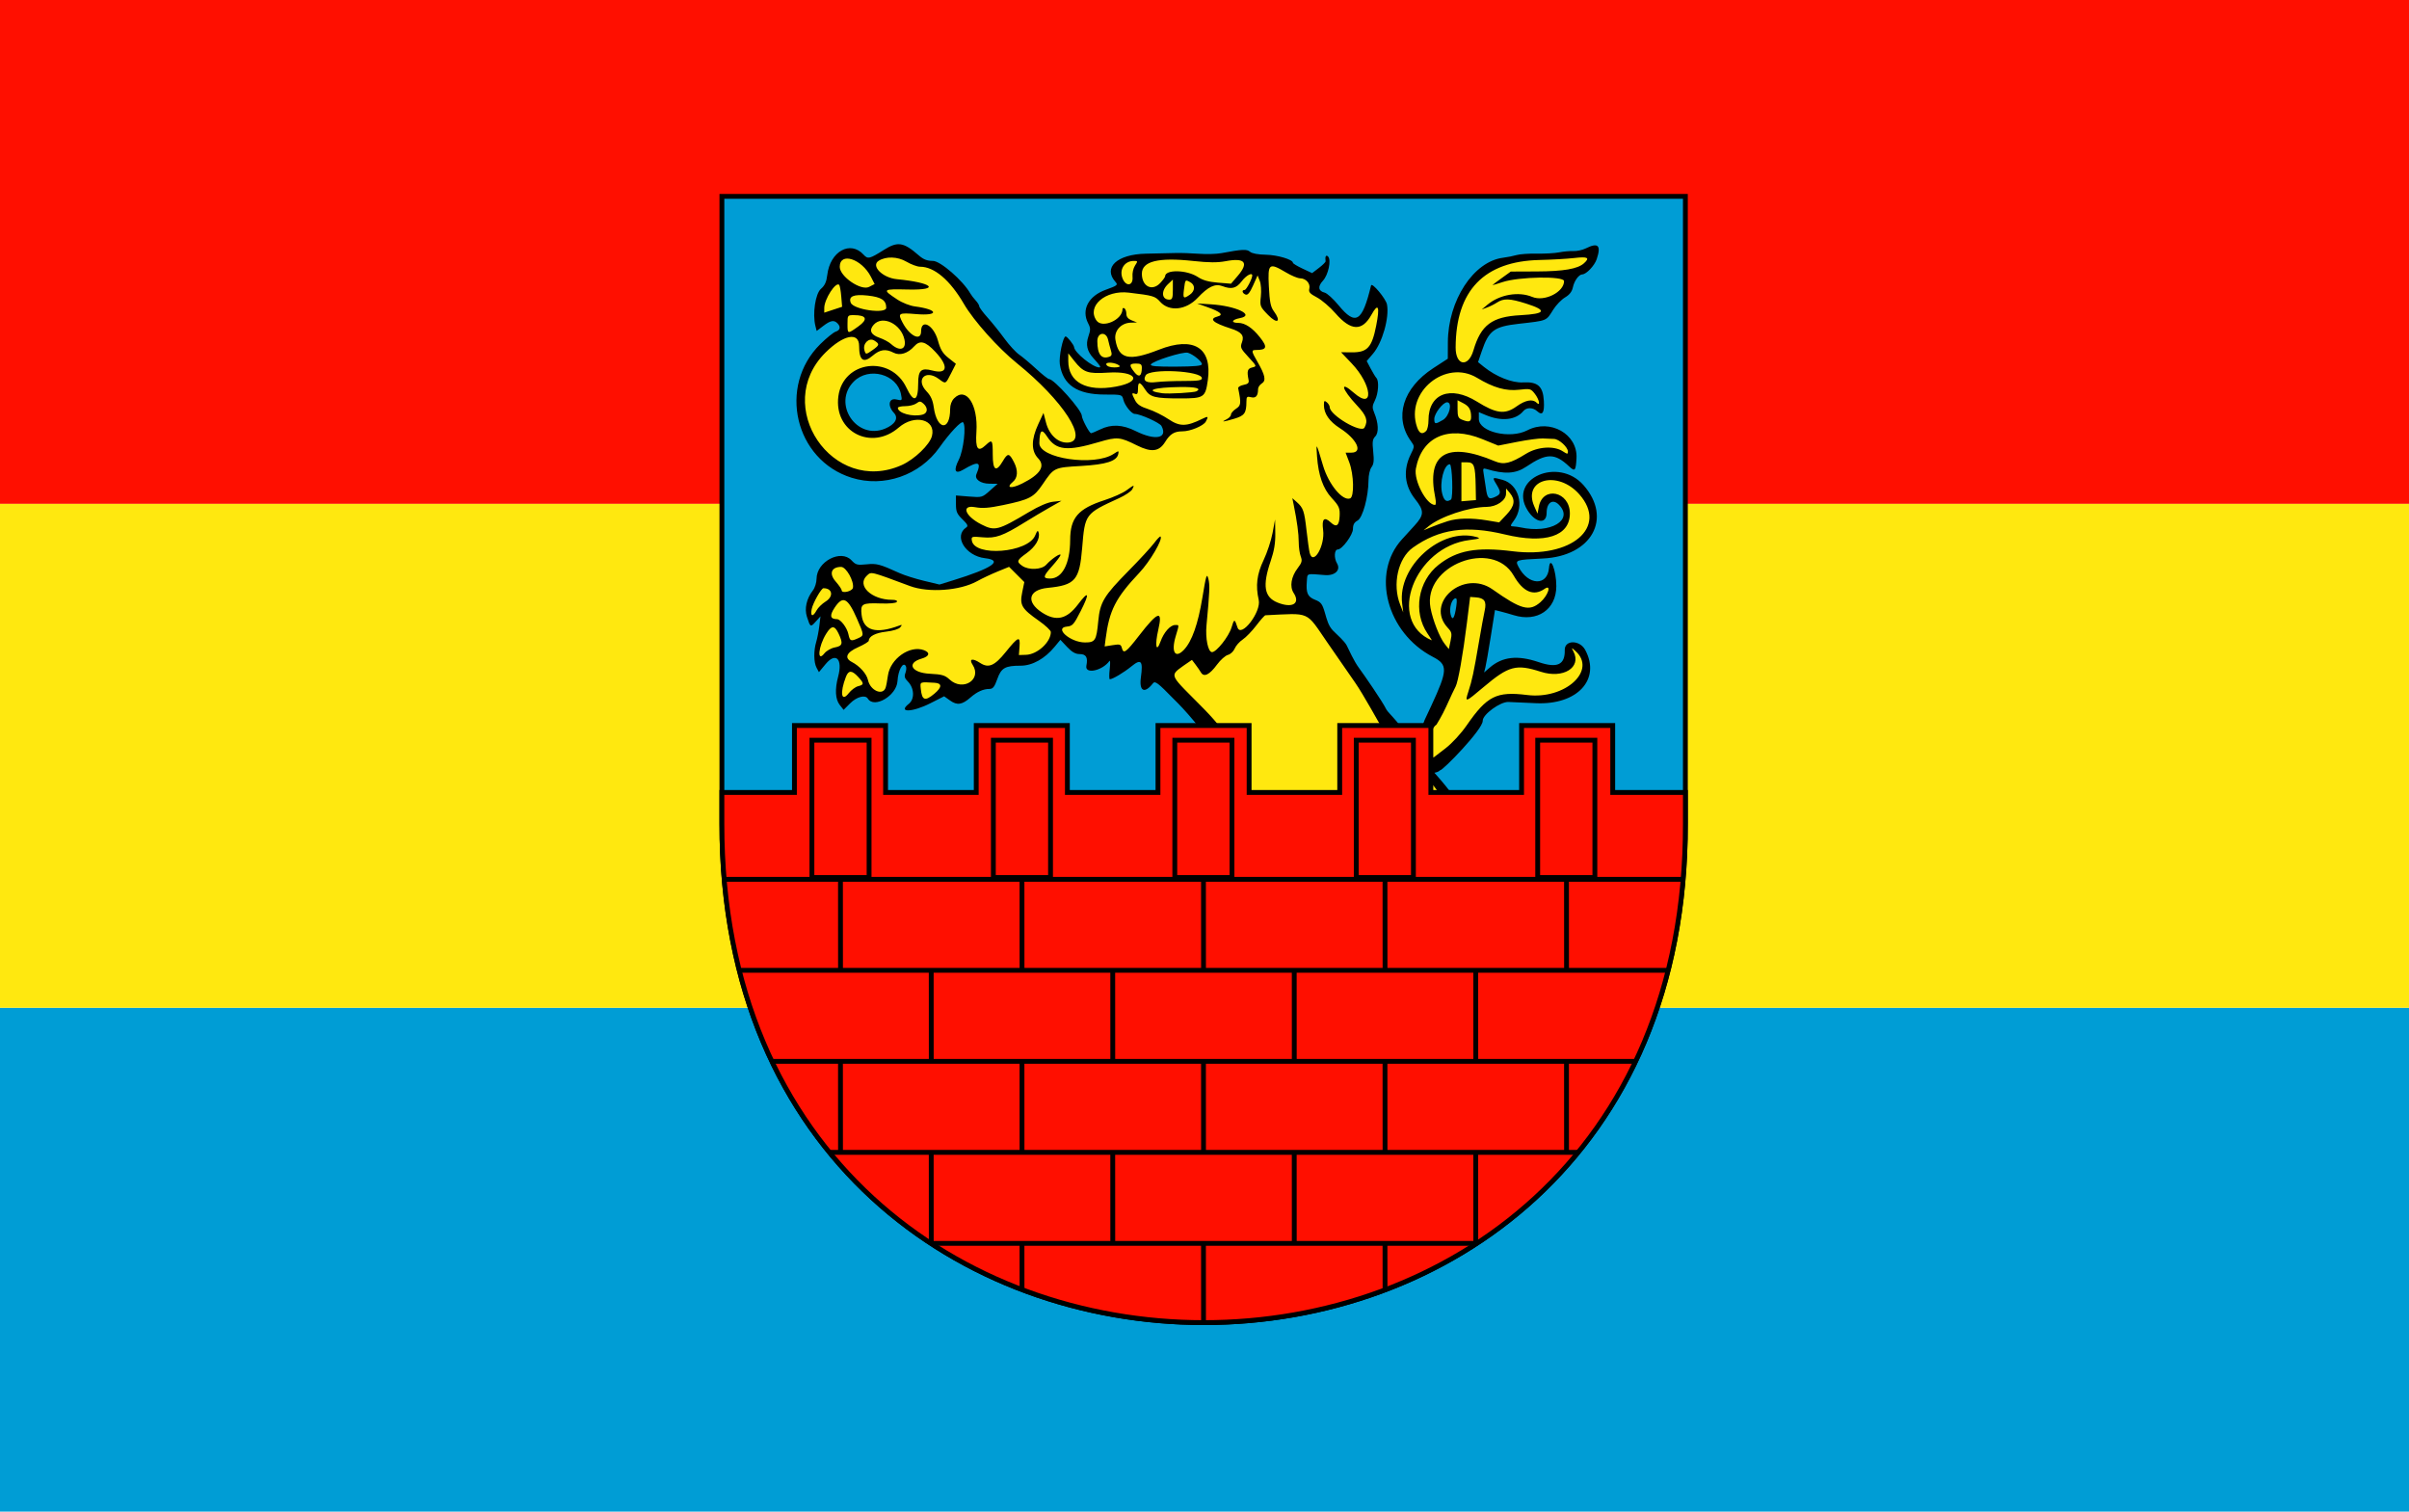
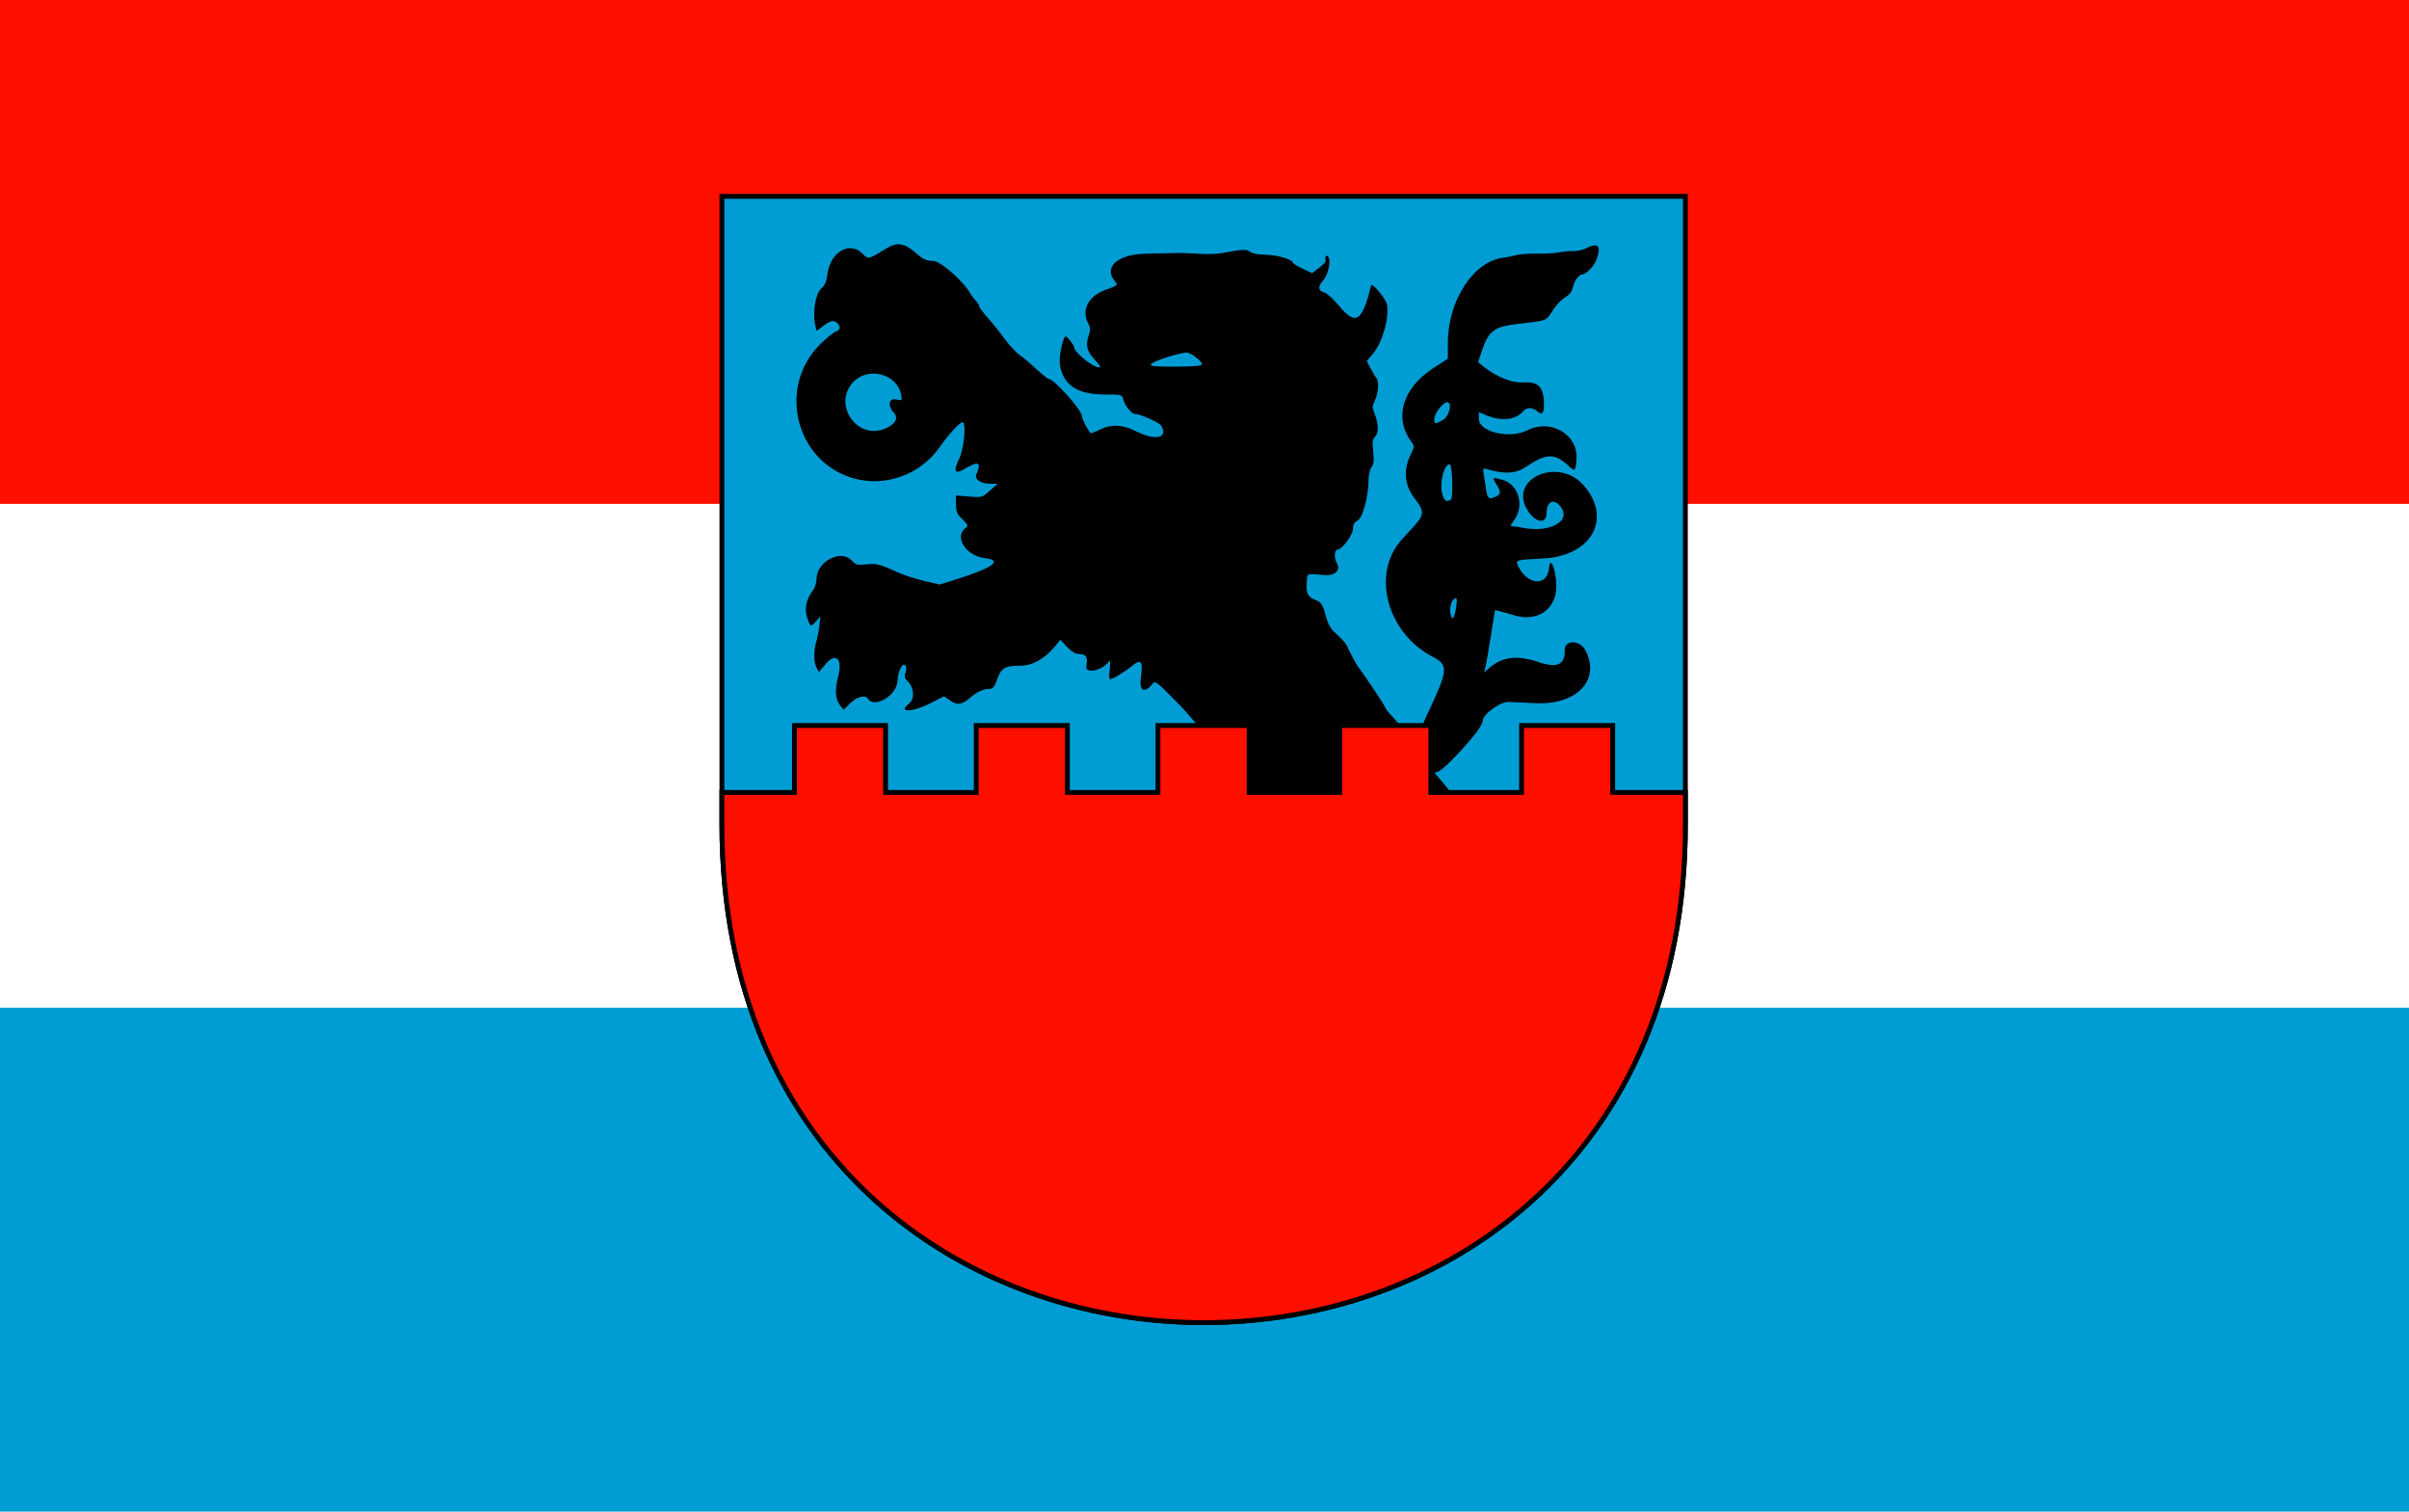
<svg xmlns="http://www.w3.org/2000/svg" version="1.0" width="765" height="480" id="svg1298">
  <defs id="defs3" />
  <rect width="765" height="160" x="0" y="320" id="rect2315" style="opacity:1;fill:#009dd5;fill-opacity:1;fill-rule:evenodd;stroke:none;stroke-width:2.5;stroke-linecap:butt;stroke-linejoin:miter;marker:none;marker-start:none;marker-mid:none;marker-end:none;stroke-miterlimit:4;stroke-dasharray:none;stroke-dashoffset:0;stroke-opacity:1;visibility:visible;display:inline;overflow:visible;enable-background:accumulate" />
  <rect width="765" height="160" x="0" y="0" id="rect2902" style="opacity:1;fill:#ff0f00;fill-opacity:1;fill-rule:evenodd;stroke:none;stroke-width:2.5;stroke-linecap:butt;stroke-linejoin:miter;marker:none;marker-start:none;marker-mid:none;marker-end:none;stroke-miterlimit:4;stroke-dasharray:none;stroke-dashoffset:0;stroke-opacity:1;visibility:visible;display:inline;overflow:visible;enable-background:accumulate" />
-   <rect width="765" height="160" x="0" y="160" id="rect2904" style="opacity:1;fill:#ffe80f;fill-opacity:1;fill-rule:evenodd;stroke:none;stroke-width:2.5;stroke-linecap:butt;stroke-linejoin:miter;marker:none;marker-start:none;marker-mid:none;marker-end:none;stroke-miterlimit:4;stroke-dasharray:none;stroke-dashoffset:0;stroke-opacity:1;visibility:visible;display:inline;overflow:visible;enable-background:accumulate" />
  <g transform="matrix(0.615,0,0,0.615,228.477,61.584)" id="g2330">
    <path d="M 1.25,1.25 L 498.749,1.25 L 498.749,324.827 C 499.396,668.724 0.93,668.724 1.25,324.827 L 1.25,1.25 z" id="path3135" style="fill:#009dd5;fill-opacity:1;fill-rule:evenodd;stroke:#000000;stroke-width:2.5;stroke-linecap:butt;stroke-linejoin:miter;stroke-miterlimit:4;stroke-dasharray:none;stroke-opacity:1" />
    <path d="M 384.113,322.697 C 383.231,332.697 317.942,338.496 286.973,330.092 C 256.003,321.688 267.609,304.955 257.077,288.555 C 246.544,272.155 234.843,261.071 234.843,261.071 C 226.36,252.381 224.919,251.278 223.843,252.657 C 219.491,258.233 216.609,256.812 217.603,249.583 C 218.777,241.044 217.736,239.814 212.771,243.871 C 208.845,247.079 202.997,250.571 201.551,250.571 C 201.192,250.571 201.172,248.208 201.507,245.321 C 201.841,242.433 201.775,240.544 201.36,241.123 C 197.685,246.246 188.542,248.133 189.452,243.581 C 190.318,239.253 189.332,237.571 185.93,237.571 C 183.815,237.571 181.979,236.52 179.499,233.89 L 176.027,230.209 L 173.077,233.788 C 167.958,239.998 161.538,243.571 155.498,243.571 C 147.463,243.571 145.494,244.704 143.428,250.524 C 142.01,254.514 141.174,255.571 139.435,255.571 C 136.213,255.571 132.998,257.016 129.605,259.992 C 125.295,263.77 122.733,264.154 119.099,261.567 L 116.01,259.367 L 108.9,262.969 C 99.55,267.705 91.849,267.919 97.749,263.278 C 100.879,260.816 100.624,255.09 97.232,251.698 C 95.602,250.068 95.338,249.088 96.034,247.255 C 96.526,245.962 96.597,244.368 96.193,243.713 C 94.731,241.348 92.236,245.918 91.915,251.549 C 91.489,259.026 79.879,265.868 76.605,260.571 C 75.292,258.447 70.858,259.617 67.501,262.974 L 64.098,266.377 L 62.101,263.839 C 59.812,260.929 59.522,255.777 61.278,249.211 C 63.725,240.062 60.071,236.403 54.811,242.735 L 51.351,246.9 L 50.112,244.585 C 48.651,241.855 48.582,235.776 49.962,231.274 C 50.501,229.512 51.218,225.821 51.554,223.071 L 52.165,218.071 L 49.689,220.813 C 46.983,223.811 46.917,223.775 45.158,218.321 C 43.791,214.079 44.962,208.914 48.25,204.686 C 49.27,203.374 50.115,200.674 50.127,198.686 C 50.181,189.84 62.672,183.259 68.18,189.174 C 70.364,191.518 71.131,191.724 75.895,191.242 C 81.219,190.703 82.642,191.081 93.081,195.802 C 95.543,196.916 101.168,198.693 105.581,199.751 L 113.605,201.675 L 120.605,199.51 C 140.966,193.214 146.767,189.192 137.105,188.071 C 126.982,186.896 120.732,176.601 127.45,172.165 C 128.529,171.452 128.106,170.566 125.463,167.999 C 122.627,165.245 122.105,164.033 122.105,160.212 L 122.105,155.687 L 128.855,156.234 C 135.494,156.772 135.67,156.722 139.605,153.217 L 143.605,149.654 L 139.426,149.612 C 134.741,149.565 131.586,147.266 132.676,144.692 C 135.402,138.25 133.801,137.683 125.963,142.313 C 121.599,144.891 120.689,142.929 123.591,137.197 C 126.021,132.398 127.477,119.61 125.787,117.919 C 124.885,117.018 118.837,123.44 113.614,130.845 C 103.413,145.307 84.9,151.721 68.285,146.55 C 38.899,137.403 29.963,99.291 52.097,77.498 C 55.301,74.344 58.863,71.465 60.013,71.1 C 62.35,70.358 62.715,68.582 60.905,66.771 C 59.099,64.966 57.323,65.302 53.579,68.158 L 50.187,70.745 L 49.533,68.144 C 47.97,61.916 49.527,51.464 52.384,49.007 C 54.379,47.291 55.233,45.427 55.654,41.877 C 57.103,29.645 67.578,23.807 74.451,31.401 C 76.584,33.758 77.559,33.524 84.874,28.901 C 92.008,24.392 95.03,24.863 102.889,31.709 C 105.334,33.839 107.203,34.571 110.197,34.571 C 114.073,34.571 125.708,44.702 129.538,51.412 C 130.051,52.311 131.288,53.925 132.288,54.997 C 133.287,56.07 134.117,57.425 134.133,58.009 C 134.148,58.593 136.061,61.186 138.383,63.771 C 140.705,66.356 144.63,71.244 147.105,74.633 C 149.58,78.021 153.006,81.756 154.718,82.932 C 156.43,84.108 160.393,87.433 163.523,90.321 C 166.654,93.208 169.639,95.571 170.157,95.571 C 172.785,95.571 187.105,111.622 187.105,114.568 C 187.105,116.188 191.034,123.576 191.875,123.537 C 192.276,123.518 194.405,122.633 196.605,121.571 C 202.393,118.775 208.103,119.042 214.883,122.427 C 225.061,127.507 231.654,126.203 228.221,119.788 C 227.334,118.131 217.216,113.571 214.426,113.571 C 212.795,113.571 209.294,109.236 208.57,106.321 C 207.889,103.577 207.867,103.571 198.963,103.571 C 184.724,103.571 177.34,98.608 175.743,87.964 C 175.169,84.142 177.365,73.571 178.733,73.571 C 179.567,73.571 183.029,77.93 183.101,79.071 C 183.277,81.893 192.778,89.571 196.094,89.571 C 197.172,89.571 196.612,88.685 193.059,84.773 C 189.814,81.199 189.034,77.803 190.489,73.581 C 191.654,70.2 191.64,69.233 190.391,66.852 C 186.721,59.852 190.472,52.695 199.51,49.454 C 205.352,47.358 205.863,46.961 204.56,45.521 C 197.839,38.094 205.179,31.165 220.105,30.847 C 225.88,30.724 232.855,30.565 235.605,30.495 C 238.355,30.425 243.755,30.603 247.605,30.891 C 251.455,31.179 256.63,31.036 259.105,30.574 C 269.983,28.541 272.291,28.43 273.956,29.858 C 274.974,30.732 278.091,31.316 282.105,31.385 C 288.084,31.488 296.105,33.875 296.105,35.551 C 296.105,35.924 298.335,37.274 301.062,38.551 L 306.02,40.873 L 309.549,38.181 C 311.489,36.701 313.03,35.17 312.973,34.78 C 312.612,32.342 313.171,31.237 314.229,32.295 C 316.017,34.083 314.389,41.784 311.585,44.809 C 308.812,47.799 309.16,50.117 312.508,50.957 C 313.75,51.269 316.98,54.213 319.685,57.499 C 328.498,68.205 331.898,66.128 336.45,47.258 C 336.886,45.453 344.109,54.08 344.672,57.077 C 345.948,63.88 342.258,76.863 337.453,82.477 L 334.2,86.277 L 336.254,90.174 C 337.384,92.317 338.713,94.498 339.207,95.021 C 340.66,96.558 340.237,102.998 338.448,106.584 C 337.035,109.416 336.982,110.357 338.083,112.987 C 340.294,118.266 340.511,123.307 338.608,125.21 C 337.216,126.601 337.025,128.013 337.555,132.99 C 338.051,137.648 337.848,139.538 336.685,141.071 C 335.841,142.184 335.154,145.164 335.136,147.792 C 335.078,156.395 332.139,167.214 329.472,168.642 C 327.771,169.552 327.103,170.776 327.1,172.99 C 327.095,175.999 321.494,183.571 319.272,183.571 C 317.459,183.571 317.214,187.947 318.87,190.75 C 320.916,194.215 317.818,197.202 312.611,196.783 C 302.789,195.993 303.635,195.704 303.285,199.975 C 302.79,206.023 303.686,208.033 307.555,209.551 C 310.573,210.735 311.284,211.676 312.609,216.234 C 313.641,219.782 314.376,223.067 316.953,225.619 C 319.074,227.718 322.768,230.949 323.877,233.121 C 324.986,235.293 327.531,241.122 330.175,244.697 C 332.516,247.863 342.277,261.902 344.331,266.15 C 345.281,268.114 353.226,274.606 357.961,285.122 C 360.757,291.332 384.971,312.958 384.113,322.697 z M 249.105,87.903 C 249.105,86.477 244.745,82.909 241.898,82.005 C 239.486,81.239 223.411,86.331 222.742,88.072 C 222.408,88.942 225.792,89.229 235.697,89.17 C 245.335,89.113 249.105,88.757 249.105,87.903 z M 85.506,121.176 C 90.752,118.984 92.594,115.721 90.09,113.055 C 86.692,109.438 87.391,105.255 91.252,106.103 C 94.381,106.79 94.395,106.774 93.73,103.432 C 91.655,93.014 77.128,89.08 69.371,96.837 C 58.044,108.165 70.755,127.339 85.506,121.176 z M 372.093,297.571 C 369.529,300.485 352.142,301.53 364.121,271.582 L 367.518,264.321 C 376.087,245.841 376.183,243.071 368.396,239.032 C 344.514,226.643 336.408,195.906 352.393,178.351 C 353.61,177.015 356.557,173.784 358.944,171.171 C 363.917,165.728 363.958,163.567 359.204,157.571 C 353.685,150.61 352.913,142.577 356.974,134.369 C 358.948,130.38 358.949,130.279 357.077,127.695 C 348.173,115.409 352.807,100.212 368.585,89.946 L 376.079,85.071 L 376.111,76.571 C 376.194,55.008 389.355,34.855 404.604,32.939 C 406.804,32.663 409.955,32.039 411.605,31.552 C 413.255,31.066 417.98,30.733 422.105,30.813 C 426.23,30.892 431.405,30.595 433.605,30.152 C 435.805,29.71 439.1,29.414 440.929,29.495 C 442.757,29.577 445.638,28.952 447.332,28.107 C 453.721,24.92 455.36,26.54 452.961,33.671 C 451.831,37.032 447.63,41.465 445.51,41.535 C 443.723,41.593 441.376,44.843 440.649,48.261 C 440.189,50.431 438.891,52.089 436.592,53.445 C 434.733,54.542 431.996,57.381 430.509,59.755 C 426.783,65.703 427.644,65.352 412.605,67.058 C 399.968,68.491 397.235,70.52 393.619,81.16 L 391.692,86.83 L 394.648,89.229 C 400.883,94.289 409.257,97.634 414.876,97.31 C 422.516,96.87 425.233,99.271 425.67,106.845 C 426.027,113.019 424.963,114.657 422.213,112.169 C 419.966,110.135 416.723,110.12 415.05,112.136 C 411.204,116.77 403.798,117.558 395.74,114.191 L 392.105,112.673 L 392.105,116.178 C 392.105,122.894 408.234,126.671 417.146,122.041 C 428.925,115.922 443.193,124.004 442.529,136.418 C 442.178,142.985 441.724,143.501 438.755,140.712 C 431.283,133.692 427.127,133.715 416.562,140.836 C 411.092,144.524 405.317,144.835 395.821,141.955 C 394.328,141.503 394.123,141.876 394.563,144.242 C 394.853,145.798 395.36,149.096 395.691,151.571 C 396.448,157.236 397.154,157.961 400.452,156.458 C 403.624,155.013 403.716,154.086 401.116,149.821 C 398.917,146.215 399.024,146.143 404.336,147.618 C 412.708,149.943 415.817,161.058 410.215,168.635 C 408.234,171.314 408.2,171.577 409.825,171.647 C 410.804,171.689 412.505,171.921 413.605,172.161 C 429.229,175.58 441.335,168.357 433.355,160.377 C 430.244,157.265 427.105,159.389 427.105,164.606 C 427.105,170.753 421.354,169.946 417.194,163.215 C 407.19,147.028 433.087,135.52 446.143,150.351 C 461.216,167.475 450.398,187.027 425.186,188.228 C 410.953,188.905 410.746,188.976 412.589,192.541 C 417.595,202.222 427.546,202.59 428.329,193.124 C 428.895,186.289 432.105,194.25 432.105,202.488 C 432.105,214.571 422.283,221.265 410.098,217.488 C 408.177,216.892 405.215,216.056 403.517,215.63 L 400.43,214.855 L 398.269,228.463 C 397.08,235.947 395.817,243.196 395.463,244.571 L 394.819,247.071 L 397.712,244.571 C 404.277,238.897 412.083,238.022 423.011,241.734 C 432.598,244.991 436.663,243.103 436.464,235.487 C 436.325,230.188 444.209,230.161 447.04,235.451 C 455.19,250.679 442.942,263.914 421.605,262.937 C 416.105,262.685 409.699,262.399 407.371,262.301 C 403.175,262.124 394.017,268.784 394.105,272.039 C 394.222,276.415 373.378,297.856 372.093,297.571 z M 380.477,212.743 C 380.911,209.559 380.742,208.524 379.836,208.825 C 377.966,209.446 376.729,213.938 377.539,217.166 C 378.444,220.773 379.623,218.998 380.477,212.743 z M 377.704,157.805 C 378.944,156.976 378.369,139.571 377.102,139.571 C 374.116,139.571 371.694,149.045 373.202,154.821 C 374.153,158.463 375.442,159.317 377.704,157.805 z M 373.589,116.674 C 376.935,114.713 378.599,107.571 375.711,107.571 C 373.575,107.571 369.105,113.375 369.105,116.147 C 369.105,118.972 369.575,119.028 373.589,116.674 z" id="path2507" style="fill:#000000" />
-     <path d="M 277.408,317.886 C 292.967,333.939 364.267,324.456 374.619,320.781 C 384.135,317.403 344.608,279.82 342.627,276.613 C 340.5,273.17 332.617,258.655 328.286,252.415 C 323.955,246.176 317.463,236.796 313.86,231.571 C 302.499,215.098 305.52,216.424 281.887,217.537 C 281.492,217.555 279.374,219.933 277.179,222.821 C 274.984,225.708 271.829,228.968 270.167,230.065 C 268.504,231.162 266.647,233.261 266.039,234.728 C 265.431,236.196 263.857,237.667 262.541,237.997 C 261.224,238.328 258.675,240.602 256.876,243.051 C 253.058,248.248 250.169,249.667 248.641,247.097 C 248.071,246.138 246.785,244.278 245.783,242.963 L 243.961,240.573 L 239.533,243.62 C 231.882,249.113 232.676,248.132 250.094,265.847 C 279.745,296.011 261.849,301.834 277.408,317.886 z M 71.589,254.164 C 74.736,253.374 74.733,252.728 71.564,249.31 C 68.348,245.841 66.627,245.844 65.288,249.321 C 62.073,257.672 62.916,262.663 66.721,257.801 C 68.015,256.148 70.206,254.511 71.589,254.164 z M 111.028,257.982 C 114.97,254.664 114.998,252.624 111.105,252.392 C 103.269,251.926 103.576,251.789 103.954,255.571 C 104.55,261.549 106.143,262.092 111.028,257.982 z M 85.746,255.062 C 86.065,254.232 86.613,251.389 86.965,248.743 C 88.126,240.01 98.334,232.806 105.621,235.577 C 108.953,236.844 108.383,238.772 104.334,239.934 C 96.38,242.215 99.13,247.252 108.59,247.73 C 114.889,248.048 116.431,248.495 118.807,250.691 C 125.714,257.076 135.689,250.69 130.7,243.076 C 128.691,240.01 130.613,239.547 134.575,242.143 C 138.914,244.986 142.048,243.666 147.745,236.594 C 154.293,228.465 155.364,228.036 154.934,233.711 L 154.605,238.071 L 158.246,237.966 C 164.108,237.798 171.105,231.393 171.105,226.194 C 171.105,225.383 168.332,222.773 164.943,220.395 C 156.009,214.125 154.952,212.33 156.307,205.735 L 157.404,200.399 L 153.471,196.467 L 149.539,192.534 L 143.572,194.97 C 140.29,196.31 135.58,198.533 133.105,199.91 C 124.21,204.86 107.998,206.039 98.33,202.439 C 77.683,194.753 78.456,194.942 76.183,197 C 70.627,202.027 78.423,209.571 89.174,209.571 C 91.076,209.571 91.975,209.971 91.564,210.635 C 91.167,211.278 87.862,211.596 83.229,211.438 C 73.539,211.108 72.734,211.588 73.379,217.313 C 74.303,225.511 80.814,227.365 92.844,222.856 C 94.335,222.297 94.411,222.435 93.338,223.756 C 92.595,224.671 89.605,225.595 86.112,225.99 C 80.574,226.617 77.105,228.413 77.105,230.655 C 77.105,231.172 74.63,232.69 71.605,234.028 C 65.53,236.715 64.311,239.577 68.355,241.658 C 72.364,243.72 75.992,247.778 76.671,250.961 C 77.821,256.342 84.156,259.205 85.746,255.062 z M 59.587,234.14 C 63.576,233.392 63.921,232.093 61.491,226.972 C 59.433,222.636 57.82,222.676 55.067,227.131 C 51.015,233.687 50.256,242.19 54.167,237.219 C 55.217,235.883 57.645,234.504 59.587,234.14 z M 239.872,235.318 C 243.963,230.963 247.111,222.05 249.339,208.513 C 251.28,196.724 251.623,195.627 252.424,198.659 C 253.261,201.83 253.123,205.329 251.48,222.676 C 250.833,229.504 252.286,236.571 254.337,236.571 C 256.62,236.571 263.016,228.48 264.396,223.848 C 265.759,219.272 266.009,219.27 267.477,223.821 C 269.302,229.476 279.852,215.789 278.438,209.601 C 276.759,202.255 277.479,196.374 280.952,189.071 C 282.783,185.221 284.868,178.921 285.585,175.071 L 286.888,168.071 L 286.996,175.145 C 287.075,180.287 286.421,184.229 284.605,189.571 C 280.268,202.321 281.261,208.216 288.217,210.999 C 295.838,214.048 300.068,211.496 296.477,206.016 C 294.345,202.762 295.176,197.654 298.561,193.216 C 300.748,190.349 300.992,189.404 300.128,187.131 C 299.565,185.651 299.102,182.332 299.099,179.755 C 299.093,175.404 298.237,169.055 296.511,160.571 L 295.799,157.071 L 298.045,159.059 C 301.45,162.076 301.973,163.583 303.116,173.673 C 303.697,178.797 304.43,184.02 304.746,185.28 C 306.508,192.3 312.774,181.672 311.69,173.502 C 310.92,167.699 312.263,166.432 315.731,169.69 C 318.518,172.308 319.954,171.307 320.208,166.571 C 320.441,162.218 319.993,161.173 316.071,156.918 C 311.673,152.147 309.252,145.27 308.554,135.571 C 308.014,128.054 308.038,128.09 311.662,140.289 C 314.538,149.972 321.748,158.689 325.643,157.194 C 327.846,156.349 327.572,144.821 325.201,138.581 L 323.297,133.571 L 326.326,133.571 C 332.404,133.571 329.122,126.562 320.446,121.012 C 314.912,117.472 312.105,113.429 312.105,108.998 C 312.105,106.736 312.335,106.517 313.605,107.571 C 314.43,108.255 315.105,109.389 315.105,110.089 C 315.105,114.22 331.387,123.779 333.07,120.636 C 334.99,117.047 334.124,114.472 329.242,109.261 C 321.193,100.669 320.021,96.046 327.572,102.677 C 338.13,111.946 337.099,98.659 326.39,87.431 L 320.955,81.733 L 326.519,81.783 C 334.529,81.855 336.881,79.277 339.101,67.993 C 341.058,58.047 340.187,55.984 336.698,62.3 C 331.868,71.044 326.085,70.839 318.085,61.642 C 315.287,58.424 310.979,54.729 308.513,53.431 C 304.833,51.493 304.126,50.68 304.568,48.893 C 305.22,46.254 302.822,43.577 299.783,43.553 C 298.585,43.544 295.355,42.202 292.605,40.571 C 283.717,35.299 283.074,35.81 283.671,47.662 C 284.079,55.752 284.589,58.307 286.239,60.539 C 290.255,65.971 288.077,67.424 283.294,62.503 C 279.095,58.184 278.999,57.938 279.546,52.888 C 279.861,49.972 279.614,46.473 278.982,44.888 L 277.857,42.071 L 275.509,47.3 C 273.802,51.103 272.745,52.37 271.633,51.943 C 269.901,51.279 269.557,49.571 271.156,49.571 C 272.041,49.571 275.105,43.777 275.105,42.103 C 275.105,40.362 271.949,42.085 269.672,45.071 C 266.86,48.758 264.377,49.385 259.67,47.595 C 255.916,46.168 252.334,47.861 246.952,53.605 C 240.945,60.017 232.234,60.943 227.534,55.668 C 224.925,52.74 223.977,52.464 211.329,50.95 C 199.286,49.509 189.493,57.969 194.661,65.348 C 197.641,69.602 208.105,65.032 208.105,59.477 C 208.105,58.913 208.555,58.731 209.105,59.071 C 209.655,59.41 210.105,60.7 210.105,61.937 C 210.105,63.459 210.992,64.535 212.855,65.271 L 215.605,66.358 L 212.309,66.464 C 207.34,66.625 203.7,70.689 204.44,75.25 C 206.072,85.305 211.36,86.526 226.881,80.429 C 244.903,73.349 254.54,79.38 252.151,96.244 C 250.9,105.077 250.154,105.571 238.038,105.571 C 224.763,105.571 222.377,104.966 219.771,100.941 C 217.068,96.767 216.105,96.698 216.105,100.678 C 216.105,103.028 215.74,103.644 214.605,103.209 C 212.734,102.491 212.731,102.947 214.585,106.533 C 215.675,108.64 217.46,109.842 221.335,111.08 C 224.233,112.005 229.007,114.377 231.944,116.35 C 237.682,120.205 241.173,120.153 249.355,116.09 C 252.357,114.599 252.593,114.789 251.134,117.516 C 249.945,119.737 243.154,122.571 239.019,122.571 C 234.868,122.571 232.67,123.919 230.133,128.024 C 227.006,133.083 223.035,133.565 215.494,129.8 C 206.774,125.445 205.347,125.32 195.996,128.087 C 179.398,133 173.801,132.404 169.142,125.226 C 166.369,120.953 165.308,121.868 165.175,128.646 C 165.018,136.604 193.539,140.767 203.491,134.239 C 206.138,132.503 206.265,132.5 205.94,134.185 C 205.219,137.929 199.829,139.686 186.72,140.45 C 172.699,141.268 172.763,141.237 166.899,149.873 C 162.28,156.674 160.165,157.789 146.437,160.656 C 139.166,162.174 135.813,162.426 132.032,161.739 C 124.616,160.391 126.694,166.28 135.159,170.598 C 142.188,174.184 143.82,173.764 159.771,164.266 C 164.981,161.163 169.507,159.227 172.271,158.917 L 176.605,158.432 L 170.605,161.833 C 167.305,163.703 161.455,167.184 157.605,169.567 C 146.214,176.618 142.619,177.895 135.874,177.283 C 130.286,176.777 130.004,176.858 130.297,178.901 C 131.527,187.498 159.284,185.326 163.005,176.341 C 164.073,173.762 164.457,173.457 164.821,174.9 C 165.611,178.035 163.14,182.206 158.532,185.515 C 153.482,189.142 153.241,189.852 156.327,192.014 C 159.643,194.336 166.373,194.037 168.7,191.463 C 171.401,188.473 176.105,185.254 176.105,186.394 C 176.105,186.922 174.093,189.591 171.635,192.326 C 166.994,197.487 166.842,198.571 170.755,198.571 C 177.026,198.571 181.035,190.838 181.081,178.658 C 181.123,167.212 185.173,162.52 198.825,158.101 C 203.197,156.686 208.286,154.412 210.134,153.049 C 214.177,150.066 214.474,150.012 213.145,152.494 C 212.579,153.552 209.526,155.604 206.36,157.053 C 188.755,165.112 188.724,165.154 187.273,182.773 C 185.899,199.451 183.718,201.982 169.499,203.391 C 159.567,204.376 158.098,210.589 166.496,216.091 C 173.763,220.853 179.309,219.63 185.072,211.997 C 190.723,204.513 191.327,205.893 186.534,215.333 C 182.963,222.365 182.308,223.099 179.355,223.384 C 172.578,224.037 181.195,231.571 188.719,231.571 C 194.031,231.571 194.637,230.6 195.585,220.571 C 196.51,210.78 198.451,207.558 211.254,194.57 C 216.947,188.794 222.886,182.351 224.452,180.251 C 226.018,178.151 227.5,176.633 227.745,176.877 C 229.069,178.201 222.334,189.726 216.817,195.576 C 204.503,208.634 201.266,214.994 199.371,229.85 L 198.889,233.629 L 203.055,232.963 C 206.773,232.368 207.281,232.53 207.79,234.474 C 208.629,237.682 209.926,236.745 216.616,228.095 C 226.474,215.35 229.001,214.58 226.57,225.062 C 224.714,233.064 225.526,237.296 227.731,231.115 C 229.427,226.362 232.776,222.571 235.279,222.571 C 237.471,222.571 237.447,222.053 235.552,228.436 C 233.123,236.614 235.339,240.144 239.872,235.318 z M 261.855,116.35 C 263.092,115.753 264.105,114.669 264.105,113.941 C 264.105,113.213 265.274,111.85 266.704,110.914 C 269.322,109.198 269.427,108.213 267.832,100.308 C 267.707,99.689 268.955,98.917 270.605,98.594 C 272.925,98.139 273.514,97.56 273.204,96.038 C 272.266,91.426 272.624,90.191 275.071,89.596 C 277.526,88.999 277.517,88.973 273.129,84.213 C 269.058,79.796 268.803,79.209 269.804,76.557 C 271.091,73.147 269.549,71.259 264.04,69.497 C 254.666,66.5 252.511,64.482 257.337,63.22 C 260.431,62.411 258.651,60.835 251.942,58.442 L 246.605,56.538 L 253.771,56.989 C 266.746,57.806 276.789,62.601 268.702,64.118 C 264.467,64.913 263.897,66.568 267.855,66.577 C 271.364,66.586 275.147,69.091 279.034,73.982 C 283.12,79.124 282.679,80.571 277.023,80.571 C 274.537,80.571 274.609,81.172 277.732,86.571 C 281.778,93.563 282.359,96.395 280.043,97.841 C 278.977,98.507 278.105,99.807 278.105,100.729 C 278.105,104.241 276.967,105.574 274.5,104.955 C 272.393,104.426 272.103,104.698 272.091,107.212 C 272.062,113.167 271.126,114.487 265.808,116.066 C 259.964,117.802 258.649,117.896 261.855,116.35 z M 71.558,229.41 C 74.757,227.952 74.752,227.882 70.961,219.243 C 66.22,208.442 63.692,207.215 59.435,213.648 C 56.743,217.715 57.121,219.505 60.68,219.555 C 62.55,219.582 65.862,223.944 66.576,227.321 C 67.334,230.904 67.826,231.11 71.558,229.41 z M 50.123,215.036 C 50.869,213.643 52.97,211.581 54.792,210.455 C 59.063,207.815 58.38,203.571 53.684,203.571 C 52.56,203.571 48.265,211.18 47.617,214.321 C 46.817,218.192 48.22,218.592 50.123,215.036 z M 68.911,203.362 C 69.564,199.918 65.414,192.571 62.816,192.571 C 57.745,192.571 56.432,196.041 59.976,200.077 C 61.697,202.037 63.105,204.104 63.105,204.672 C 63.105,206.439 68.561,205.208 68.911,203.362 z M 156.394,149.458 C 165.726,144.774 168.395,140.527 164.535,136.498 C 160.893,132.697 160.92,126.803 164.615,118.859 L 167.308,113.071 L 168.613,118.061 C 170.314,124.568 175.017,128.783 180.105,128.361 C 190.894,127.466 177.417,106.645 153.612,87.428 C 143.881,79.573 131.268,65.463 126.21,56.774 C 119.047,44.47 110.912,37.571 103.566,37.571 C 102.133,37.571 98.957,36.396 96.507,34.961 C 92.002,32.32 86.019,32.124 82.221,34.492 C 78.038,37.099 84.148,43.299 91.605,44.014 C 110.07,45.787 114.378,49.722 97.437,49.343 C 84.003,49.042 83.822,49.208 91.805,54.495 C 94.374,56.197 98.305,57.739 100.957,58.085 C 113.045,59.662 113.598,63.041 101.605,62.042 C 92.385,61.274 91.981,61.52 94.515,66.37 C 98.198,73.419 104.105,76.259 104.105,70.98 C 104.105,64.183 110.568,67.671 112.791,75.668 C 114.116,80.432 115.258,82.316 118.266,84.699 L 122.068,87.71 L 119.569,92.64 C 116.693,98.316 116.904,98.222 113.21,95.49 C 106.36,90.426 101.095,95.837 106.939,101.936 C 109.103,104.193 110.136,106.47 110.632,110.071 C 112.278,122.009 119.105,122.763 119.105,111.005 C 119.105,108.87 119.884,106.791 121.165,105.51 C 127.355,99.32 133.596,108.733 132.671,122.863 C 132.093,131.683 133.39,133.53 137.47,129.697 C 140.824,126.546 141.105,126.922 141.105,134.571 C 141.105,142.739 142.8,143.895 146.237,138.071 C 148.868,133.611 149.607,133.674 152.104,138.569 C 154.258,142.792 154.035,146.553 151.506,148.652 C 147.637,151.864 150.62,152.355 156.394,149.458 z M 94.141,139.974 C 100.73,137.017 108.597,129.442 109.718,124.976 C 111.879,116.363 100.742,113.528 92.561,120.608 C 78.409,132.857 58.939,122.754 61.396,104.436 C 63.859,86.073 88.476,82.981 96.538,100.021 C 100.339,108.057 102.605,107.189 102.605,97.696 C 102.605,91.038 104.162,89.639 109.877,91.164 C 117.783,93.274 118.484,89.028 111.468,81.528 C 106.344,76.05 103.525,75.325 100.51,78.707 C 97.274,82.336 93.107,83.623 89.924,81.977 C 85.808,79.849 82.884,80.267 79.067,83.53 C 74.332,87.577 72.105,85.968 72.105,78.502 C 72.105,71.096 64.078,72.641 54.793,81.835 C 26.935,109.417 58.454,155.989 94.141,139.974 z M 104.855,113.94 C 107.541,113.22 107.783,110.493 105.355,108.302 C 103.829,106.926 103.356,106.906 101.663,108.147 C 100.596,108.93 98.008,109.571 95.913,109.571 C 93.819,109.571 92.105,109.965 92.105,110.448 C 92.105,113.191 99.792,115.297 104.855,113.94 z M 246.355,101.882 C 248.987,100.374 245.933,99.586 237.855,99.689 C 224.013,99.866 219.046,101.587 228.605,102.895 C 231.856,103.34 245.133,102.582 246.355,101.882 z M 204.671,99.483 C 218.765,96.9 215.495,91.286 200.463,92.26 C 190.099,92.932 187.926,92.167 183.185,86.183 L 180.105,82.296 L 180.105,86.285 C 180.105,97.245 189.46,102.271 204.671,99.483 z M 239.744,96.571 C 247.155,96.571 249.105,96.275 249.105,95.153 C 249.105,91.306 222.042,89.95 220.036,93.698 C 218.452,96.658 220.444,97.8 225.994,97.114 C 228.408,96.815 234.596,96.571 239.744,96.571 z M 218.089,89.821 C 218.102,87.984 217.554,87.571 215.105,87.571 C 211.543,87.571 211.385,88.386 214.243,92.02 C 216.577,94.987 218.06,94.138 218.089,89.821 z M 206.555,88.703 C 204.673,86.984 199.139,86.497 199.756,88.104 C 200.106,89.016 201.677,89.571 203.912,89.571 C 206.005,89.571 207.108,89.208 206.555,88.703 z M 201.444,83.994 C 202.577,83.559 202.74,82.758 202.108,80.744 C 201.647,79.274 200.999,76.833 200.668,75.321 C 199.685,70.829 195.105,71.393 195.105,76.005 C 195.105,82.883 197.26,85.599 201.444,83.994 z M 79.2,80.502 C 82.682,78.023 82.765,77.464 79.916,75.685 C 77.24,74.014 73.929,77.182 74.814,80.567 C 75.463,83.051 75.625,83.048 79.2,80.502 z M 95.518,75.176 C 93.738,67.07 84.228,62.462 79.672,67.496 C 77.089,70.35 78.093,72.695 82.56,74.24 C 84.736,74.992 87.436,76.442 88.56,77.462 C 93.072,81.553 96.66,80.375 95.518,75.176 z M 71.756,68.355 C 76.834,64.708 75.969,62.571 69.413,62.571 C 66.158,62.571 66.105,62.644 66.105,67.071 C 66.105,72.437 66.079,72.431 71.756,68.355 z M 62.883,52.917 C 62.64,49.978 62.151,47.283 61.797,46.929 C 60.034,45.166 54.105,54.389 54.105,58.894 L 54.105,61.296 L 58.715,59.778 L 63.327,58.26 L 62.883,52.917 z M 86.105,58.762 C 86.105,54.864 83.606,53.227 76.483,52.457 C 69.275,51.678 66.51,52.857 67.781,56.169 C 69.15,59.738 86.105,62.138 86.105,58.762 z M 234.105,49.396 L 234.105,44.222 L 231.605,46.571 C 227.896,50.055 228.272,54.571 232.271,54.571 C 233.813,54.571 234.105,53.747 234.105,49.396 z M 242.882,52.014 C 245.678,50.055 245.743,46.983 243.019,45.525 C 240.461,44.156 240.503,44.107 239.837,49.321 C 239.241,53.996 239.599,54.313 242.882,52.014 z M 78.208,42.792 C 73.415,33.446 62.105,29.824 62.105,37.636 C 62.105,42.642 73.094,50.145 77.266,47.987 L 80.116,46.513 L 78.208,42.792 z M 227.652,45.925 C 229.001,44.469 230.105,42.949 230.105,42.546 C 230.105,38.903 241.315,39.122 246.995,42.876 C 249.552,44.566 252.578,45.419 257.374,45.802 L 264.143,46.343 L 267.624,42.277 C 273.479,35.437 271.361,32.838 261.451,34.703 C 257.118,35.518 252.757,35.493 244.605,34.609 C 226.557,32.652 218.105,34.752 218.105,41.193 C 218.105,47.816 223.446,50.463 227.652,45.925 z M 213.282,42.756 C 213.1,40.891 213.657,38.376 214.555,37.006 C 216.085,34.671 216.057,34.571 213.878,34.586 C 209.078,34.618 206.261,39.119 208.163,43.712 C 209.98,48.098 213.734,47.397 213.282,42.756 z M 370.233,273.991 C 365.719,276.75 364.687,293.387 369.105,290.687 L 374.924,286.209 C 378.296,283.615 382.899,278.613 385.869,274.317 C 396.323,259.194 401.233,256.736 417.043,258.71 C 436.647,261.156 453.254,246.004 441.959,235.976 C 439.829,234.084 439.822,234.086 440.959,236.255 C 445.273,244.481 435.687,250.44 424.129,246.718 C 411.376,242.61 407.568,243.623 394.597,254.571 C 384.955,262.708 384.822,262.748 386.718,256.895 C 388.656,250.915 389.418,247.338 392.111,231.571 C 393.285,224.696 394.646,217.271 395.135,215.071 C 396.182,210.358 394.994,208.607 390.531,208.283 L 387.605,208.071 L 385.928,221.571 C 383.892,237.963 381.377,252.104 380.091,254.384 C 379.568,255.312 377.39,259.946 375.251,264.682 C 373.112,269.418 370.233,273.991 370.233,273.991 z M 376.14,224.108 C 363.993,211.178 384.244,193.642 399.163,204.171 C 413.944,214.603 418.17,215.741 423.86,210.821 C 427.921,207.309 429.823,201.253 426.031,203.91 C 420.4,207.854 414.925,205.496 410.09,197.044 C 399.115,177.863 363.053,191.854 367.136,213.709 C 368.309,219.991 371.82,228.939 374.395,232.213 L 376.605,235.022 L 377.503,230.768 C 378.292,227.028 378.127,226.224 376.14,224.108 z M 365.576,226.933 C 358.051,215.845 360.627,199.946 371.318,191.496 C 380.813,183.991 390.881,182.15 409.605,184.496 C 439.963,188.299 458.932,172.111 444.019,155.125 C 432.817,142.368 414.506,147.269 420.754,161.353 L 422.403,165.071 L 423.061,161.537 C 425.102,150.578 439.105,153.574 439.105,164.97 C 439.105,176.698 426.365,180.827 405.605,175.826 C 385.504,170.985 371.581,172.975 358.029,182.624 C 350.361,188.085 347.35,201.627 351.482,212.071 L 353.065,216.071 L 352.492,211.458 C 350.103,192.238 372.736,171.997 390.868,177.136 C 393.186,177.793 392.643,178.03 387.318,178.685 C 358.759,182.195 344.272,220.685 367.824,230.479 C 367.945,230.529 366.934,228.934 365.576,226.933 z M 376.013,168.955 C 381.214,167.322 388.297,167.195 396.605,168.587 L 402.605,169.593 L 406.355,165.62 C 410.587,161.137 411.091,157.976 408.138,154.431 L 406.171,152.071 L 406.138,154.835 C 406.096,158.273 401.22,161.553 396.105,161.584 C 387.007,161.639 372.286,166.56 366.105,171.613 L 363.605,173.656 L 367.605,171.998 C 369.805,171.086 373.589,169.717 376.013,168.955 z M 369.596,156.821 C 364.914,134.022 375.569,127.537 400.44,138.048 C 404.999,139.974 408.435,139.146 416.394,134.202 C 422.401,130.471 430.877,129.881 435.448,132.876 C 437.788,134.409 438.105,134.43 438.105,133.048 C 438.105,130.735 433.546,126.583 430.9,126.487 C 429.637,126.441 427.03,126.334 425.105,126.25 C 423.18,126.166 417.222,126.96 411.865,128.015 L 402.126,129.933 L 393.865,126.572 C 376.222,119.392 362.663,125.417 359.589,141.802 C 358.431,147.973 365.042,160.571 369.438,160.571 C 369.981,160.571 370.046,159.013 369.596,156.821 z M 390.47,150.847 C 390.271,140.245 389.673,138.571 386.086,138.571 L 383.105,138.571 L 383.105,148.631 L 383.105,158.691 L 386.855,158.381 L 390.605,158.071 L 390.47,150.847 z M 364.905,122.371 C 365.565,121.711 366.105,119.213 366.105,116.821 C 366.105,103.08 377.47,98.721 391.13,107.222 C 401.133,113.447 405.6,113.99 411.566,109.706 C 416.124,106.432 419.866,105.732 421.905,107.771 C 424.071,109.937 423.293,106.08 420.967,103.123 C 418.943,100.55 418.522,100.442 413.007,101.082 C 406.11,101.882 399.704,100.078 391.169,94.931 C 374.914,85.129 353.923,102.409 360.202,120.421 C 361.357,123.733 362.902,124.373 364.905,122.371 z M 388.105,115.152 C 388.105,111.369 387.094,109.616 383.983,108.008 L 381.105,106.519 L 381.105,111.077 C 381.105,114.869 381.483,115.787 383.355,116.539 C 387.034,118.018 388.105,117.705 388.105,115.152 z M 389.302,80.792 C 393.164,67.647 398.848,63.391 413.594,62.604 C 426.719,61.903 427.577,60.115 416.478,56.596 C 408.021,53.915 404.91,53.813 401.417,56.101 C 400.138,56.939 397.857,58.079 396.348,58.634 L 393.605,59.642 L 396.605,57.15 C 402.917,51.906 412.646,50.228 419.684,53.168 C 425.929,55.777 436.105,50.712 436.105,44.994 C 436.105,42.323 412.774,42.702 404.355,45.51 C 401.467,46.472 399.105,47.181 399.105,47.085 C 399.105,46.988 401.242,45.371 403.855,43.49 L 408.605,40.071 L 422.105,40.012 C 435.885,39.953 443.129,38.701 446.355,35.823 C 449.603,32.924 448.394,32.261 441.355,33.08 C 437.642,33.511 429.655,33.968 423.605,34.095 C 394.814,34.698 380.22,49.86 380.122,79.271 C 380.09,88.699 386.658,89.788 389.302,80.792 z" id="path2505" style="fill:#ffe80f;fill-opacity:1" />
    <path d="M 38.706,274.458 L 38.706,309.021 L 1.25,309.021 L 1.25,325.208 C 0.93,668.597 499.396,668.597 498.749,325.208 L 498.749,309.021 L 461.231,309.021 L 461.231,274.458 L 414.169,274.458 L 414.169,309.021 L 367.326,309.021 L 367.326,274.458 L 320.264,274.458 L 320.264,309.021 L 273.484,309.021 L 273.484,274.458 L 226.422,274.458 L 226.422,309.021 L 179.641,309.021 L 179.641,274.458 L 132.579,274.458 L 132.579,309.021 L 85.768,309.021 L 85.768,274.458 L 38.706,274.458 z" id="path3578" style="fill:#ff0f00;fill-opacity:1;fill-rule:evenodd;stroke:#000000;stroke-width:2.5;stroke-linecap:butt;stroke-linejoin:miter;stroke-miterlimit:4;stroke-dasharray:none;stroke-opacity:1" />
-     <path d="M 110.364,541.834 L 390.488,541.834 M 57.058,494.844 L 443.05,494.844 M 27.153,447.853 L 472.933,447.853 M 10.187,400.863 L 489.742,400.863 M 2.672,353.873 L 497.157,353.873 M 62.5,400.993 L 62.477,353.821 M 156.222,400.993 L 156.198,353.821 M 249.943,400.993 L 249.92,353.821 M 343.665,400.993 L 343.641,353.821 M 437.386,400.993 L 437.363,353.821 M 62.5,400.993 L 62.477,353.821 M 156.222,400.993 L 156.198,353.821 M 249.943,400.993 L 249.92,353.821 M 343.665,400.993 L 343.641,353.821 M 437.386,400.993 L 437.363,353.821 M 62.5,494.963 L 62.477,447.792 M 156.222,494.963 L 156.198,447.792 M 249.943,494.963 L 249.92,447.792 M 343.665,494.963 L 343.641,447.792 M 437.386,494.963 L 437.363,447.792 M 156.222,565.721 L 156.198,541.763 M 249.943,582.75 L 249.92,541.763 M 343.665,565.953 L 343.641,541.763 M 109.361,447.978 L 109.338,400.807 M 203.083,447.978 L 203.059,400.807 M 296.804,447.978 L 296.781,400.807 M 390.525,447.978 L 390.502,400.807 M 109.361,541.949 L 109.338,494.777 M 203.083,541.949 L 203.059,494.777 M 296.804,541.949 L 296.781,494.777 M 390.525,541.949 L 390.502,494.777 M 47.728,282.031 L 77.249,282.031 L 77.249,352.919 L 47.728,352.919 L 47.728,282.031 z M 141.419,282.031 L 170.941,282.031 L 170.941,352.919 L 141.419,352.919 L 141.419,282.031 z M 235.111,282.031 L 264.633,282.031 L 264.633,352.919 L 235.111,352.919 L 235.111,282.031 z M 328.803,282.031 L 358.324,282.031 L 358.324,352.919 L 328.803,352.919 L 328.803,282.031 z M 422.494,282.031 L 452.016,282.031 L 452.016,352.919 L 422.494,352.919 L 422.494,282.031 z" id="path3767" style="fill:none;fill-rule:evenodd;stroke:#000000;stroke-width:2.5;stroke-linecap:butt;stroke-linejoin:miter;stroke-miterlimit:4;stroke-dasharray:none;stroke-opacity:1" />
  </g>
</svg>